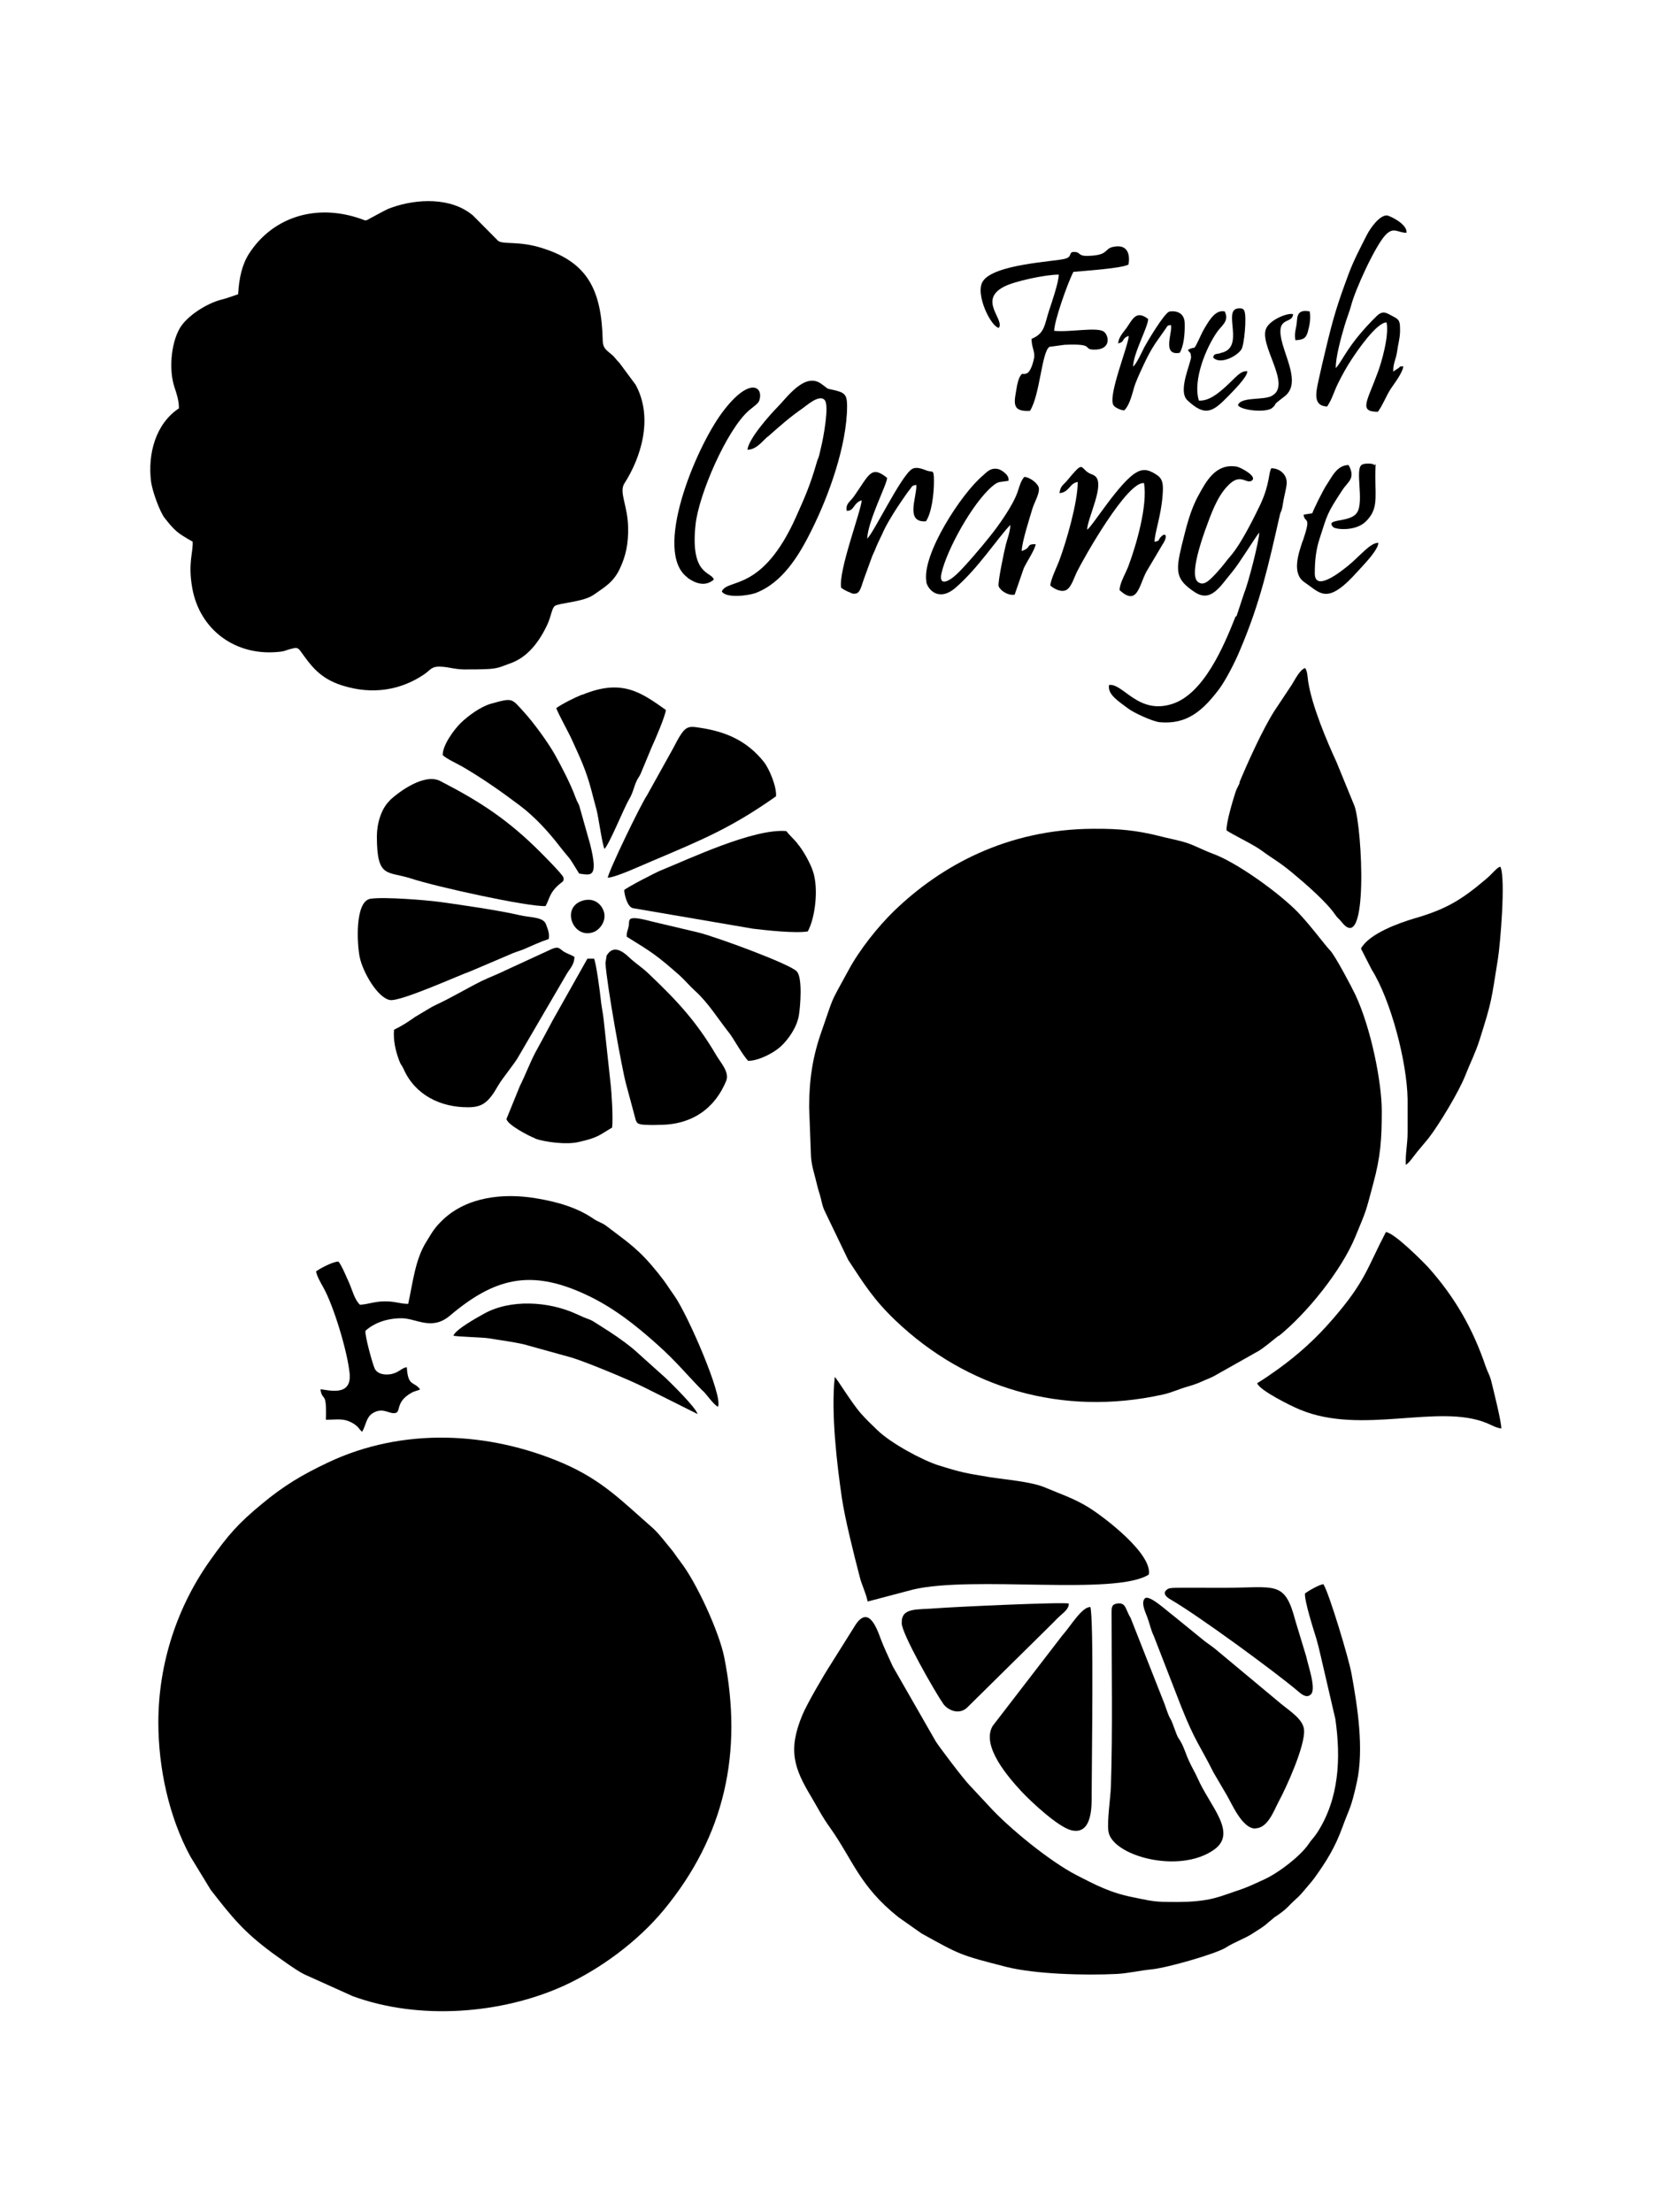
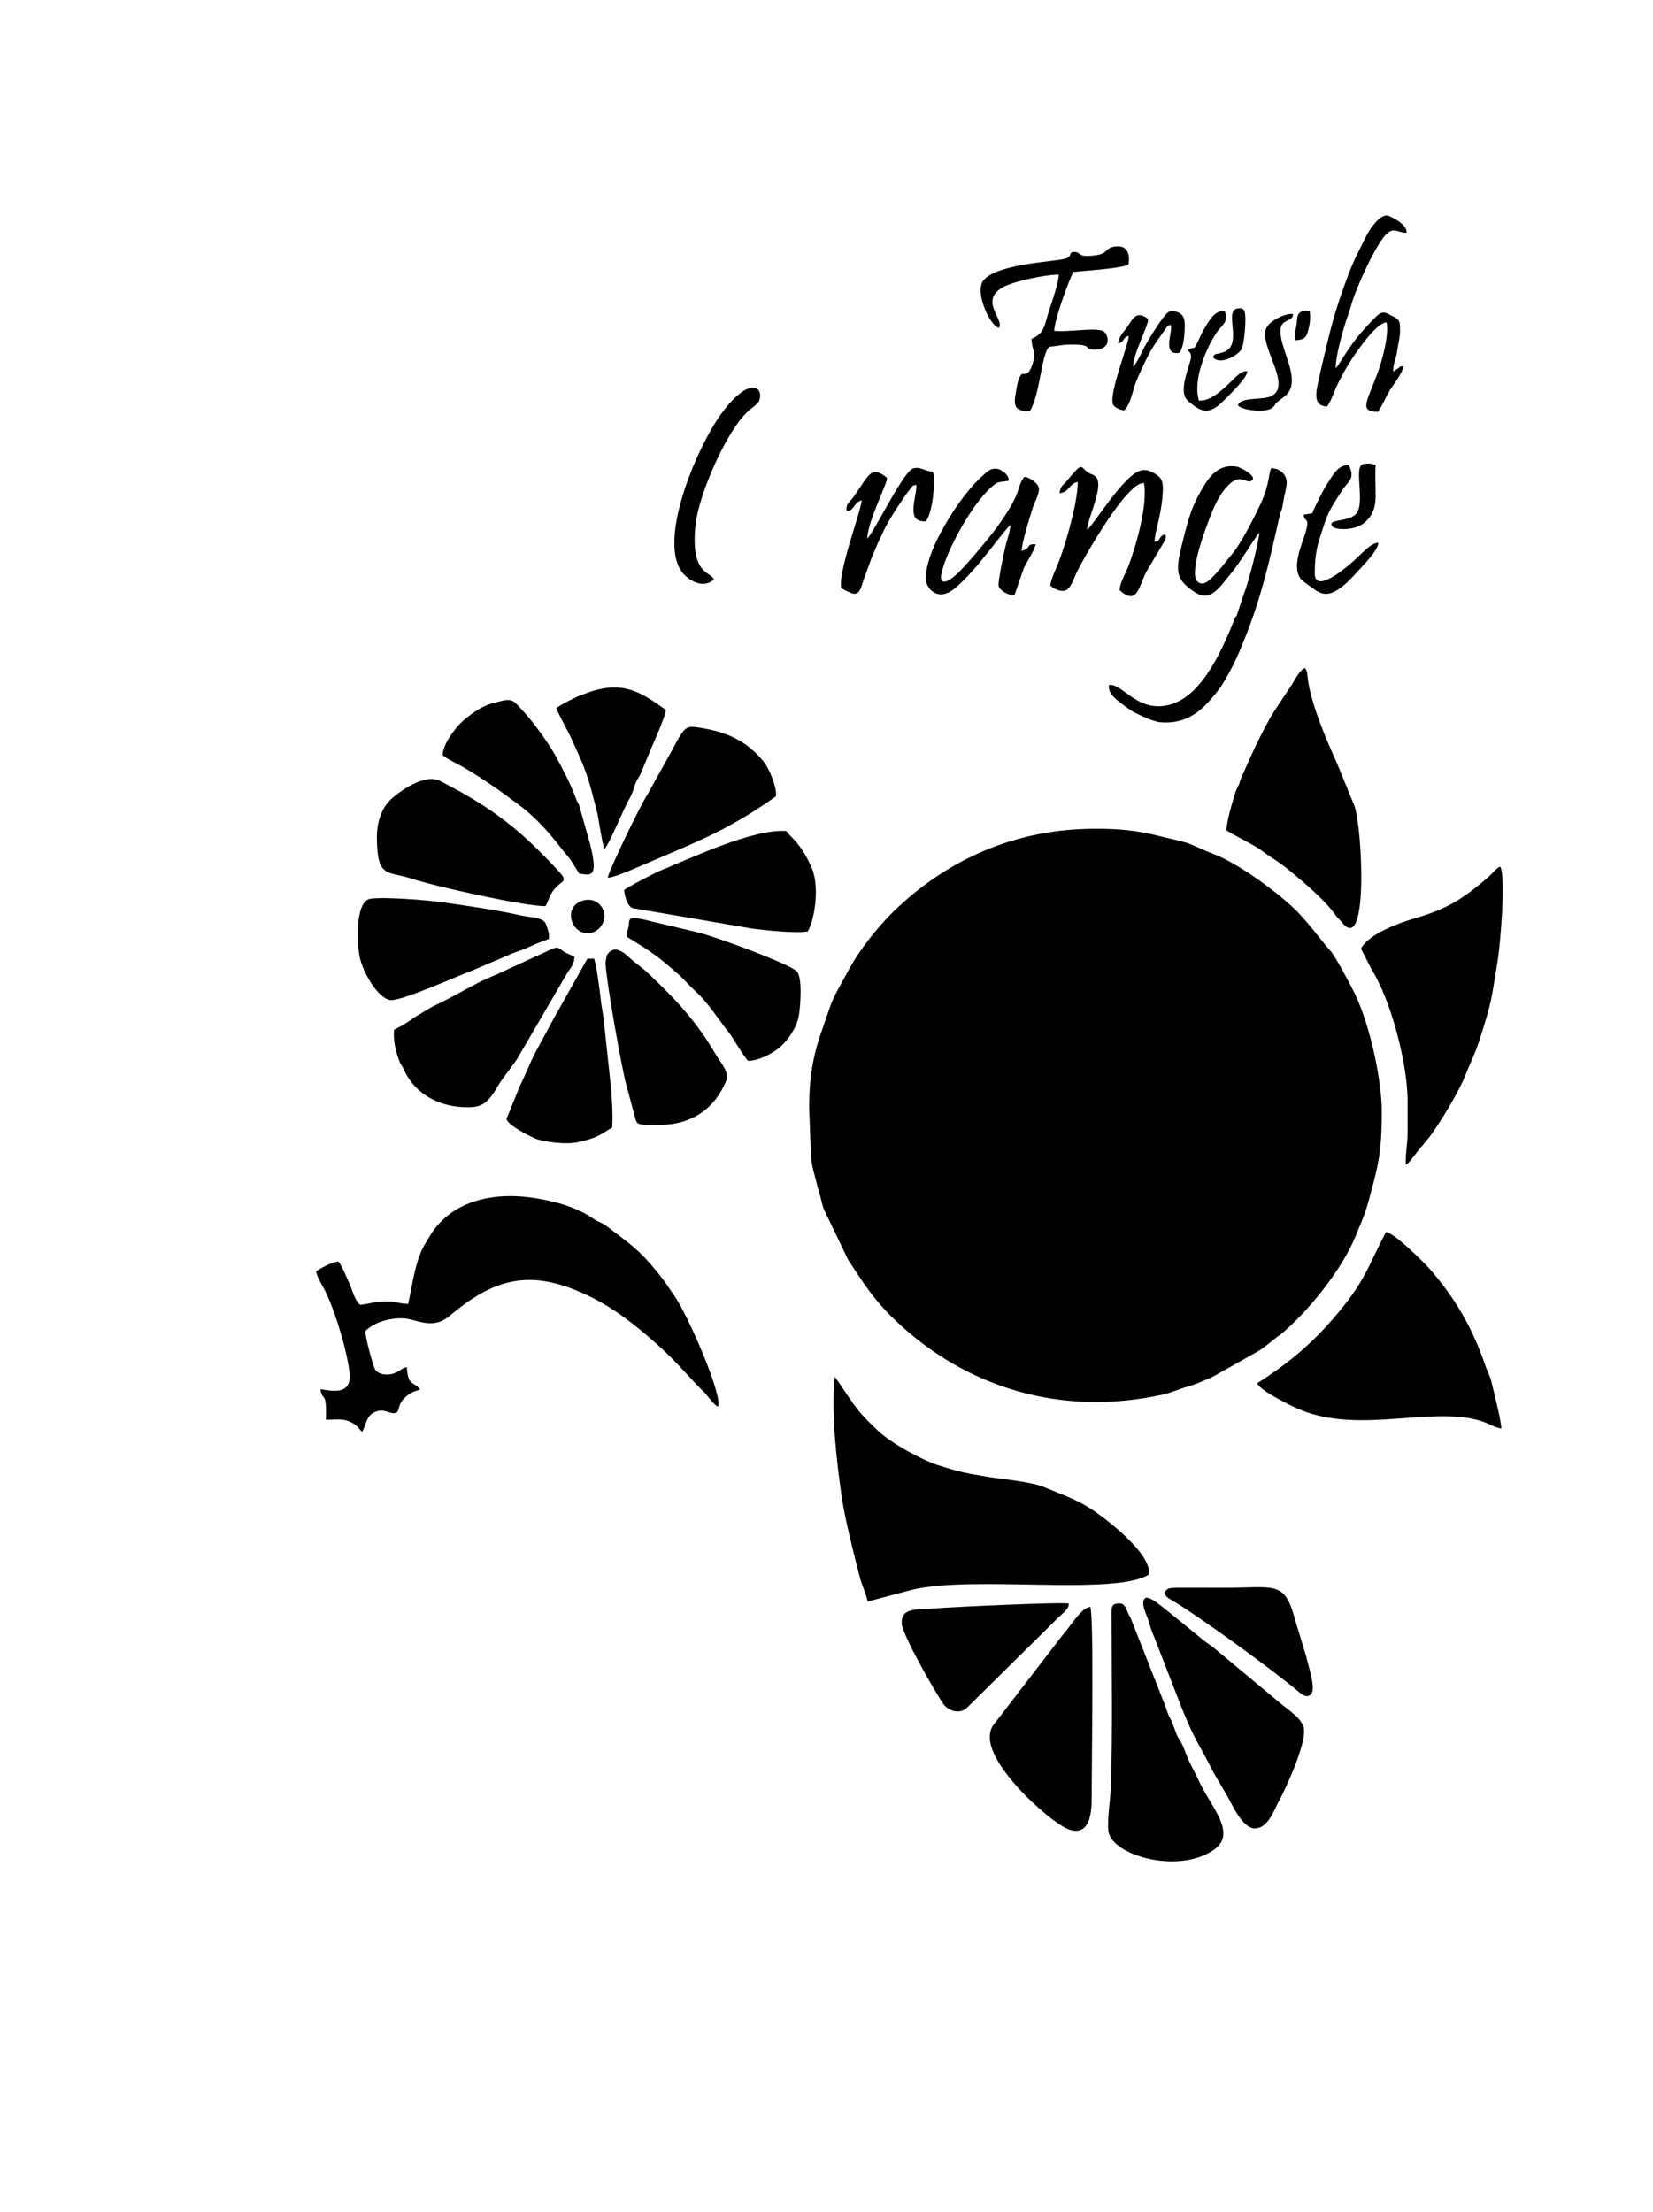
<svg xmlns="http://www.w3.org/2000/svg" version="1.1" id="Livello_1" x="0px" y="0px" viewBox="0 0 935.435 1251.797" style="enable-background:new 0 0 935.435 1251.797;" xml:space="preserve">
  <g id="Capa_1">
    <path d="M325.302,541.524c-1.94-1.164-4.398-1.94-6.339-3.105c-2.587-1.811-2.717-2.975-6.468-1.552l-26.389,12.16   c-4.398,2.199-9.314,4.01-13.583,6.08c-8.796,4.398-16.429,9.055-25.225,13.195c-1.294,0.647-2.199,1.035-3.105,1.552l-9.314,5.562   c-4.01,2.846-6.727,4.657-11.901,7.244l0,0c-0.517,6.209,0.906,12.031,2.975,17.593c0.906,2.458,1.423,2.328,2.458,4.657   c6.468,14.618,20.827,21.732,36.609,21.603c8.02,0,11.513-2.846,16.817-12.16c2.587-4.528,9.702-12.807,11.901-17.076   l26.648-45.664c1.94-3.493,4.657-5.562,4.657-10.219h0.259l0,0L325.302,541.524z" />
    <path d="M220.52,453.042c-4.916,4.657-7.244,13.195-7.244,20.18l0,0c0,23.932,5.821,19.533,19.145,23.802   c14.488,4.786,66.491,16.17,76.323,15.653c2.328-4.14,2.07-7.503,7.891-12.419c1.294-1.164,2.846-1.552,2.199-3.751   c-0.388-1.682-11.384-12.677-13.195-14.488c-18.11-18.11-33.892-28.459-56.53-40.102c-8.796-4.528-23.155,5.821-28.589,10.996l0,0   V453.042z" />
    <path d="M327.76,455.758c-0.906-2.07-1.035-1.811-2.07-4.528c-2.717-7.503-7.632-16.946-11.642-24.19   c-4.269-7.503-12.16-18.24-17.593-24.19c-7.115-7.762-6.08-8.15-18.628-4.657c-5.951,1.682-12.936,6.856-17.205,10.996   c-3.881,3.881-10.219,12.548-10.09,18.11c2.458,2.199,7.632,4.528,10.866,6.339c11.384,6.597,22.638,14.488,32.728,22.121   c8.279,6.209,15.911,14.488,22.121,22.509c7.632,9.831,4.14,4.01,11.513,16.041c6.339,0.776,11.125,3.105,6.209-16.558   L327.76,455.758L327.76,455.758L327.76,455.758z" />
    <path d="M329.442,509.701L329.442,509.701c-12.289,4.01-4.916,22.25,6.727,17.593c3.493-1.423,7.503-6.727,5.304-12.16   C339.791,510.866,335.392,507.761,329.442,509.701L329.442,509.701z" />
    <path d="M699.282,348.648c-6.727,17.076-18.11,43.982-35.962,49.674c-19.275,6.209-27.812-11.901-35.703-10.737   c-1.035,5.433,5.562,9.314,10.996,13.453c2.458,1.94,13.453,7.244,17.852,7.632c15.265,1.294,24.061-6.468,33.246-18.499   c4.01-5.304,9.443-16.041,12.031-22.379c11.513-27.036,16.17-48.381,22.509-76.323c0.518-2.199,0.518-1.164,1.164-3.363   c0.517-2.07,0.776-4.528,1.294-6.856c0.388-1.811,1.294-5.562,1.423-7.503c0.388-5.304-4.01-8.797-8.667-8.797   c-1.682,2.587-0.776,8.667-6.08,20.18c-3.363,7.115-9.443,19.145-14.23,25.872c-2.458,3.493-3.751,4.528-5.951,7.503   c-2.07,2.717-7.115,8.538-9.831,10.478c-2.328,1.552-3.622,1.423-5.174,0.517c-5.433-3.234,1.811-23.802,3.751-29.365   c3.363-9.185,6.597-18.757,12.807-25.225c7.244-7.632,10.219-1.035,13.453-2.846c4.01-2.328-6.468-7.762-8.279-8.02   c-11.901-2.07-17.334,8.279-21.603,16.041c-4.786,8.667-6.856,17.593-9.573,28.459c-3.622,15.006-3.363,19.404,7.374,26.519   c9.314,6.08,14.359-3.363,21.215-11.513c3.751-4.398,13.195-19.792,15.265-22.25l0,0c0,4.657-6.339,29.106-8.408,33.892   l-4.528,13.712L699.282,348.648L699.282,348.648L699.282,348.648z" />
    <path d="M451.169,477.103c-2.07-2.458-4.657-4.786-6.209-6.856c-18.498-1.552-54.719,15.653-71.277,22.379   c-2.846,1.164-18.628,9.314-20.439,10.996c0,1.94,1.552,9.314,4.786,10.219l68.043,11.642c7.503,0.906,23.673,2.717,31.046,1.552   c4.269-7.891,6.08-23.932,3.105-33.504c-1.294-4.398-5.692-12.548-9.055-16.299l0,0V477.103z" />
    <path d="M594.371,331.314c2.328,2.07,6.727,4.269,9.573,2.199c2.458-1.811,4.01-6.856,5.304-9.573   c4.14-8.408,28.718-51.873,38.161-50.58c2.07,12.677-4.269,34.669-8.797,46.828c-1.423,3.881-5.045,9.831-5.045,13.712   c10.09,9.314,10.996-2.587,15.135-10.349l9.055-15.265c3.493-5.174,1.811-7.374-0.906-4.398c-1.94,2.199,0,1.811-3.493,2.717   c0-4.916,3.622-14.359,4.528-26.001c0.388-5.304,0.647-9.314-3.105-11.772c-3.881-2.587-7.115-4.01-11.384-1.682   c-9.573,5.045-25.225,30.788-28.201,32.599c0.259-6.985,10.608-26.26,4.269-30.529c-1.294-0.906-1.811-0.776-3.234-1.552   c-5.433-3.234-2.587-7.503-12.807,4.786c-1.811,2.07-3.363,2.587-3.881,6.597l0,0c5.692-0.517,5.562-5.562,10.349-6.339   c0,11.513-6.339,33.504-10.608,44.888c-1.294,3.363-4.916,10.737-4.916,13.971L594.371,331.314L594.371,331.314L594.371,331.314z" />
    <path d="M203.574,541.653c1.811,8.538,10.09,22.897,17.076,24.19c5.951,1.035,38.679-13.842,45.664-16.299l21.862-9.314   c2.328-1.164,5.174-1.94,7.891-2.975c4.786-2.07,9.443-4.269,14.488-5.951c0.517-3.234-0.517-5.304-1.552-8.279   c-1.552-4.269-8.667-3.751-14.876-5.174c-12.289-2.846-32.211-5.692-45.147-7.503c-7.503-1.035-31.564-2.975-39.326-1.811   C200.728,509.96,202.022,534.28,203.574,541.653L203.574,541.653L203.574,541.653z" />
    <path d="M405.376,597.148c-11.384-19.404-22.509-31.176-38.291-46.182c-3.881-3.751-7.632-5.951-11.384-9.573   c-4.01-3.751-8.926-6.597-12.419-0.647l-0.647,4.14c0.647,11.901,9.443,60.541,11.642,68.432l5.562,20.698   c0.776,1.552,1.164,1.811,2.846,2.199c2.07,0.388,8.02,0.388,10.478,0.259c18.628,0,31.435-9.443,37.773-24.837   C413.008,606.721,407.705,601.159,405.376,597.148L405.376,597.148z" />
    <path d="M302.794,644.235c5.304,1.94,17.722,3.622,24.708,1.94c11.384-2.587,11.513-3.881,18.887-8.15l0,0   c0.647-5.174-0.259-19.921-0.906-25.225l-3.881-35.962c-0.388-3.622-1.423-8.408-1.682-11.772   c-0.388-3.881-2.587-20.31-3.751-22.638h-3.751l-19.663,34.927c-3.234,6.209-6.209,11.513-9.702,17.981   c-3.105,5.821-5.821,13.195-8.796,19.016l-7.632,18.757c0.388,3.234,12.419,9.573,16.17,10.996l0,0L302.794,644.235z" />
    <path d="M604.849,907.354c-2.846-1.035-66.103,1.94-73.994,2.587c-12.16,1.035-20.827-0.647-20.568,8.538   c0,5.951,18.757,38.808,23.544,45.664c2.199,3.105,8.279,6.468,13.195,2.328l49.286-48.639c4.269-4.786,8.667-6.727,8.538-10.608   l0,0v0.13H604.849z" />
    <path d="M687.122,1046.544c13.324-9.573-2.458-24.578-9.314-40.231c-1.682-3.751-3.363-6.339-4.916-9.831   c-1.682-3.493-2.846-7.762-4.657-10.866c-1.423-2.587-1.423-1.682-2.587-4.786c-0.647-1.811-1.423-3.881-2.07-5.562   c-0.906-2.587-1.552-2.846-2.328-4.916c-0.776-1.811-1.552-4.398-2.199-6.08l-19.275-48.898c-2.975-4.657-2.458-8.926-7.762-8.02   c-3.105,0.517-2.975,2.458-2.975,5.692c0,32.987,0.647,65.068-0.388,98.055c-0.259,6.339-2.199,19.404-1.423,24.966   C628.91,1049.908,667.2,1060.774,687.122,1046.544L687.122,1046.544z" />
    <path d="M615.974,852.893c-8.408-5.174-15.782-7.503-24.966-11.384c-7.374-3.105-22.638-4.398-30.917-5.692   c-13.842-2.328-15.394-2.458-29.106-6.727c-8.926-2.846-26.907-12.419-34.669-20.051c-3.363-3.234-6.209-5.951-9.055-9.185   c-5.692-6.468-13.453-19.663-14.876-20.698c-2.199,20.698,1.294,49.674,4.01,68.302c1.811,12.16,6.856,32.211,10.09,44.629   c1.164,4.786,3.363,8.667,4.528,14.1l25.484-6.727c34.022-8.15,114.613,3.622,133.629-8.538   C652.195,879.153,624.77,858.326,615.974,852.893L615.974,852.893L615.974,852.893z" />
    <path d="M617.009,909.294c-4.916,0-11.125,10.866-15.911,16.17l-39.326,51.097c-6.727,11.384,8.926,29.106,16.299,37.126   c5.951,6.339,20.698,19.922,27.942,21.862c12.419,3.234,11.772-14.359,11.772-20.439c0-17.464,1.294-99.737-0.776-105.946l0,0   V909.294z" />
    <path d="M770.17,536.738L770.17,536.738l6.08,11.901c10.737,17.076,19.922,51.873,20.31,73.218v18.887   c0,6.727-1.294,11.772-1.035,18.369c1.94-1.035,4.657-5.174,6.468-7.374l6.468-7.762c6.08-7.891,17.205-26.39,20.698-35.315   c2.846-7.244,5.821-12.936,8.15-20.31c7.244-22.897,6.468-21.862,10.349-45.664c1.294-7.891,4.528-45.535,1.423-52.262   c-1.94,0.259-4.269,3.751-8.15,6.985c-13.712,11.642-22.509,17.076-40.49,22.25c-8.797,2.587-25.355,8.538-30.141,16.817v0.259   L770.17,536.738L770.17,536.738z" />
    <path d="M397.873,787.049c2.199,2.199,5.951,7.762,8.408,8.926c3.105-5.692-17.205-52.391-24.708-62.869   c-4.786-6.727-3.363-5.433-9.314-12.936c-10.737-13.324-16.429-16.817-28.977-26.389c-2.717-2.07-4.786-2.328-7.374-4.14   c-9.055-6.209-20.051-9.573-32.728-11.642c-18.757-3.105-38.937-0.647-52.391,12.031c-4.786,4.528-5.951,6.727-9.573,12.677   c-6.209,9.831-7.503,22.638-10.219,35.057c-4.657,0-7.115-1.423-13.065-1.423c-5.95,0-9.573,1.682-14.23,1.94   c-3.105-2.975-4.269-8.15-6.08-12.289c-1.552-3.363-4.14-9.831-6.08-12.16c-3.234,0-10.608,4.01-12.677,5.562   c0.388,2.587,2.717,6.597,3.881,8.667c6.08,10.608,13.971,36.997,15.135,49.286c1.164,13.583-13.065,8.796-16.558,8.796   c1.294,7.632,3.622,0,3.105,17.205c4.528,0,9.055-0.776,12.807,0.776c6.08,2.458,6.209,5.433,7.762,5.951   c2.199-3.881,2.199-8.15,5.951-10.478c5.304-3.234,8.796,0,11.642,0c5.304,0.259,0-5.821,10.478-11.642   c1.682-0.906,3.363-1.035,4.657-1.811c-3.493-4.786-6.856-1.294-7.503-12.548c-2.975,0.388-4.14,2.846-8.667,3.881   c-3.751,0.776-8.15,0-9.573-3.234c-1.294-2.975-5.562-18.498-5.174-21.215c4.786-4.398,12.03-7.115,20.439-7.115   s16.946,7.244,27.295-1.423c24.967-21.086,45.276-26.648,76.581-12.16c15.523,7.115,28.459,17.334,41.007,28.589   c11.254,10.09,16.687,17.205,25.743,26.26l0,0V787.049z" />
    <path d="M710.407,1034.514c6.985,0,10.478-9.961,13.065-14.876c4.528-8.279,15.264-32.081,14.488-40.878   c-0.517-5.951-7.891-10.478-12.936-14.618l-37.256-31.046c-2.846-2.328-5.174-3.622-8.02-6.08l-15.264-12.419   c-4.657-3.493-14.359-12.677-16.688-10.09l0,0c-2.199,2.458,0.388,7.762,1.423,10.478c1.294,3.363,2.199,7.762,3.622,10.478   l15.523,39.972c7.891,19.922,10.737,22.25,18.369,37.514l7.503,12.807c2.975,5.045,8.667,18.757,16.041,18.887l0,0   L710.407,1034.514z" />
    <path d="M723.601,756.002c16.17-13.065,35.703-37.385,43.465-56.401c6.468-15.653,5.562-13.065,10.09-30.012   c4.14-15.264,4.786-24.966,4.786-41.007s-5.951-46.44-14.876-65.586c-2.07-4.398-11.642-22.509-14.359-25.225   c-2.717-2.717-10.996-14.1-18.369-21.733c-10.349-10.608-34.151-27.942-47.993-32.987c-5.304-1.94-9.443-4.269-14.23-5.951   c-5.433-1.811-11.125-2.717-16.429-4.14c-11.901-2.975-22.25-4.14-36.48-4.01h-0.647c-48.898,0.259-86.283,21.086-112.543,46.44   c-9.185,8.926-19.533,21.862-25.872,33.634c-11.125,20.439-7.632,12.936-15.264,34.669c-4.916,13.971-6.985,26.907-6.985,42.818   l1.035,27.683c0.259,5.433,2.328,11.254,3.493,16.429c0.776,3.363,1.552,5.045,2.199,7.891c0.647,2.846,1.164,5.045,2.458,7.503   l12.936,26.907c8.926,13.583,14.359,22.379,26.648,34.151c40.231,38.42,94.304,54.59,151.221,42.042   c5.433-1.164,9.314-3.234,14.618-4.657c2.199-0.647,5.304-1.682,7.503-2.717c2.199-1.035,4.528-1.811,6.985-3.105l25.484-14.359   c3.105-1.94,8.02-6.08,11.125-8.538L723.601,756.002L723.601,756.002L723.601,756.002z" />
-     <path d="M361.523,766.092c-4.528-4.269-10.996-8.926-16.558-12.548c-16.041-10.22-6.08-4.14-18.887-10.09   c-15.523-7.115-37.256-8.538-52.391,0c-3.751,2.07-16.041,8.926-17.076,12.289l0,0c1.811,0.647,16.687,0.906,20.31,1.552   c3.493,0.647,5.821,0.906,9.831,1.552c1.811,0.259,7.632,1.294,9.702,1.811l27.036,7.503c8.538,2.587,33.116,12.807,40.748,16.688   l30.529,15.265c-1.035-3.752-14.747-17.205-17.981-20.31L361.523,766.092L361.523,766.092L361.523,766.092z" />
    <path d="M741.84,958.709c3.234-3.105-1.811-16.946-2.587-21.215l-6.08-20.051c-6.209-23.544-10.866-19.016-40.878-19.016   c-30.012,0-30.012-0.388-31.952,1.035c-2.717,2.07-0.259,4.269,2.07,5.562c15.653,9.055,58.73,40.619,71.924,51.744   c1.682,1.423,5.045,4.657,7.632,1.811l0,0L741.84,958.709z" />
-     <path d="M384.808,883.293c-1.682-2.07-2.587-3.622-4.269-5.821c-3.622-4.269-7.503-9.702-11.642-13.324   c-17.076-14.876-27.942-26.519-50.321-36.221c-41.913-17.981-90.682-20.439-132.982-0.388   c-14.488,6.856-24.967,13.065-37.385,23.414c-13.195,10.866-19.016,17.464-29.106,31.693   c-18.499,25.872-29.494,58.083-29.494,91.975l0,0c0,25.613,5.951,53.426,18.11,75.805l11.513,18.887   c12.16,15.652,18.757,23.802,34.669,35.574c4.657,3.363,13.712,9.961,18.11,12.16l27.554,12.419   c37.644,13.842,84.343,10.09,119.4-5.821c20.956-9.573,42.042-25.225,56.789-43.077c34.41-41.783,44.759-88.87,34.151-142.555   c-2.846-14.618-16.041-43.206-24.967-54.461v-0.259L384.808,883.293L384.808,883.293z" />
    <path d="M389.077,326.915c4.269,3.105,9.961,5.304,14.876,1.035l0,0c-1.164-4.657-13.453-1.94-10.349-31.046   c1.811-17.076,17.722-53.943,30.4-64.809c1.552-1.294,5.045-3.751,5.562-5.174c2.975-8.02-5.304-14.488-20.956,6.597   c-15.135,20.439-39.326,78.78-19.533,93.269l0,0L389.077,326.915z" />
-     <path d="M343.801,496.636L343.801,496.636c4.398,0,20.18-7.374,25.225-9.443c29.365-12.419,45.147-19.016,70.113-36.609   c0.517-5.304-3.881-15.911-7.115-19.792c-9.185-11.254-20.439-16.687-35.962-19.016c-7.503-1.164-8.538-1.164-15.135,11.642   l-14.747,26.519c-3.751,5.562-22.121,43.594-22.25,46.828h-0.129V496.636z" />
-     <path d="M434.352,247.23c7.503-6.597,12.03-10.737,20.18-16.429c1.552-1.035,9.185-8.02,12.16-4.398   c2.717,2.846-0.776,21.603-2.07,26.778c-0.388,1.682-0.647,2.717-1.035,4.398c-0.517,2.07-0.776,1.811-1.294,3.751   c-3.751,13.065-6.727,19.792-11.772,31.046c-19.275,43.206-38.808,34.669-42.042,42.301c2.458,4.01,15.006,2.328,19.016,0.906   c15.135-5.692,24.578-20.956,31.823-35.703c9.831-19.663,19.921-47.863,20.051-69.855c0-5.433-0.647-7.503-5.433-8.796   c-7.762-2.07-3.493,0-9.314-4.14c-9.314-6.597-19.404,8.02-24.708,13.324c-4.657,4.786-16.17,17.722-16.946,24.061   c5.045,0,8.538-4.916,11.384-7.374l0,0L434.352,247.23z" />
+     <path d="M343.801,496.636L343.801,496.636c4.398,0,20.18-7.374,25.225-9.443c29.365-12.419,45.147-19.016,70.113-36.609   c0.517-5.304-3.881-15.911-7.115-19.792c-9.185-11.254-20.439-16.687-35.962-19.016c-7.503-1.164-8.538-1.164-15.135,11.642   l-14.747,26.519c-3.751,5.562-22.121,43.594-22.25,46.828V496.636z" />
    <path d="M329.442,393.018c-3.881,1.552-11.254,5.174-14.618,7.632l0,0c0.259,1.682,7.374,14.618,8.667,17.593   c4.786,10.608,8.02,16.946,11.254,29.235c0.906,3.493,1.811,6.985,2.846,10.737c1.164,4.398,3.234,20.051,4.528,22.121   c3.105-3.493,11.125-23.544,13.971-28.201c2.199-3.751,2.458-6.468,4.14-10.219c0.647-1.423,1.811-2.846,2.328-4.14l6.339-15.264   c1.552-3.234,7.891-17.981,7.891-20.827c-14.1-9.961-24.837-17.852-47.346-8.538l0,0L329.442,393.018L329.442,393.018z" />
    <path d="M479.111,289.014c4.398,0.259,3.622-4.398,8.538-5.951c-0.388,6.209-13.324,39.972-11.642,49.545   c1.294,0.906,2.199,1.423,3.881,2.199c0.259,0,2.328,1.035,2.458,1.035c3.881,0.647,4.398-1.682,6.468-8.02l4.657-12.807   c0.647-1.682,1.164-2.458,1.811-4.14c1.294-3.363,2.328-5.174,3.881-8.538c2.07-4.916,5.692-10.737,8.538-15.135   c1.682-2.587,2.975-4.398,4.657-6.856c1.164-1.682,1.552-2.199,2.587-3.493c1.294-1.682,1.164-2.199,3.622-2.458   c0.388,6.727-6.597,21.474,5.433,20.568c3.234-4.786,4.528-15.394,4.528-22.638s-0.776-4.916-3.751-5.951   c-2.587-0.906-6.08-2.587-8.796-0.906c-6.339,4.269-21.215,35.445-25.225,39.326l0,0c0.388-10.219,11.384-31.046,11.254-34.41   c-9.055-7.244-9.961-2.07-18.757,10.478c-2.07,2.975-4.657,4.01-4.14,7.762L479.111,289.014L479.111,289.014L479.111,289.014z" />
    <path d="M422.969,254.604L422.969,254.604L422.969,254.604z" />
    <path d="M840.801,773.337c-7.244-21.474-17.464-39.326-32.469-56.142c-3.105-3.363-19.275-19.663-24.061-20.051   c-10.608,20.31-11.513,27.812-29.882,49.028c-9.443,10.996-19.404,20.051-31.046,28.459c-3.234,2.328-8.02,5.692-11.901,8.02l0,0   c1.035,3.881,19.145,12.936,24.32,15.006c34.927,14.488,78.134-3.622,105.429,7.503c2.587,1.035,5.562,2.846,8.408,3.105   c0-4.01-4.269-20.956-5.692-26.778C843.129,778.252,841.836,776.312,840.801,773.337z" />
-     <path d="M748.955,896.357c-2.458,0.259-8.926,4.01-10.478,5.304c-0.259,4.398,4.657,19.792,6.468,25.613   c0.906,3.105,1.423,5.304,2.328,9.185l8.408,36.221c3.234,22.509,2.07,45.276-10.349,64.421c-1.811,2.717-3.105,3.752-4.916,6.468   c-4.398,6.468-16.429,15.911-24.837,19.792c-5.951,2.717-9.831,4.657-15.911,6.597c-5.692,1.94-10.866,4.01-17.076,5.045   c-6.985,1.164-13.842,1.294-21.474,1.164c-8.796,0-12.419-1.164-19.663-2.587c-13.324-2.587-21.862-7.244-32.211-12.548   c-15.135-7.762-38.549-26.907-49.545-39.067l-10.737-11.513c-3.751-3.751-17.722-22.379-19.404-25.096l-24.32-42.43   c-2.199-4.916-5.045-10.737-6.856-15.653c-2.717-7.503-7.503-19.533-15.135-6.468l-13.065,20.827   c-3.881,5.951-13.453,22.379-16.041,28.589c-8.408,20.051-4.786,30.27,4.916,46.44c3.622,6.08,6.08,11.125,10.737,17.593   c12.936,18.24,16.558,32.987,38.679,50.58l13.065,9.185c21.991,12.16,21.603,12.16,47.863,18.886   c16.299,4.14,44.5,4.916,62.61,4.01c5.821-0.259,13.842-2.07,19.663-2.587c9.055-0.906,36.868-8.926,42.171-12.419   c4.14-2.717,10.608-5.045,14.618-7.632c9.573-6.08,6.08-4.01,12.807-9.443c0.517-0.388,1.035-0.647,1.552-1.035   c6.339-4.398,5.562-4.786,10.478-9.184c2.199-1.94,3.751-3.751,5.562-5.951c1.682-2.07,2.975-3.363,4.916-5.951   c6.985-9.702,11.772-17.464,15.911-28.847c4.14-11.384,4.657-9.831,8.15-25.355c4.14-18.887,0.388-42.818-2.975-61.317   c-1.423-8.279-12.807-46.052-15.911-50.709l0,0v-0.128H748.955z" />
    <path d="M450.91,549.674c-3.363-4.01-45.405-19.533-56.013-22.121l-25.743-6.08c-15.006-4.01-12.807-1.164-13.324,2.328   c-0.388,2.328-1.294,3.493-1.164,6.209c14.23,8.797,16.946,10.478,29.882,21.862c2.846,2.587,5.692,5.951,8.796,8.797   c7.374,6.597,13.324,16.299,19.404,23.932c2.07,2.587,7.244,12.03,10.608,15.653c6.339,0,15.135-4.916,18.628-8.279   c4.398-4.14,8.926-10.737,10.09-17.334c0.906-5.562,2.07-21.086-1.035-24.837h-0.129L450.91,549.674L450.91,549.674z" />
-     <path d="M109.013,306.347c0.388,6.209-2.717,12.031-0.259,26.131c4.14,24.061,24.967,39.455,50.321,36.221   c2.199-0.259,2.975-0.906,5.174-1.423c3.105-0.776,4.01-1.294,5.821,1.164c5.951,8.279,10.866,15.394,23.544,19.404   c17.464,5.562,33.504,2.458,46.311-6.209c3.751-2.458,4.01-4.786,9.831-4.398c4.657,0.259,7.115,1.423,12.807,1.552   c4.657,0,9.573,0,14.23-0.259c5.562-0.388,6.985-1.423,11.772-3.105c10.219-3.493,16.817-12.677,21.215-22.121   c2.199-4.786,2.458-9.185,4.269-10.478c2.458-1.682,16.299-2.199,21.991-6.339c5.692-4.01,10.996-6.856,14.618-14.488   c3.363-7.115,5.045-14.1,4.786-23.802c-0.259-12.289-5.304-19.663-2.07-24.708c9.055-14.1,16.687-36.738,6.339-55.754   l-9.185-12.419c-1.552-1.423-2.07-2.458-3.493-3.881c-3.105-2.975-5.821-3.751-5.951-8.667   c-0.647-28.718-8.538-44.371-34.28-52.391c-13.453-4.269-21.862-1.811-24.967-4.14l-14.1-14.23   c-12.419-10.608-32.081-9.573-46.182-4.528c-3.105,1.035-6.468,3.105-9.443,4.657c-7.115,3.622-3.105,2.975-10.737,0.776   c-24.449-7.374-47.605,0.776-60.411,20.568c-4.01,6.209-5.692,13.971-6.209,23.026l0,0c-3.234,1.035-6.468,2.328-9.702,3.105   c-8.02,2.07-19.404,9.185-23.414,16.299c-5.045,8.926-6.08,23.932-2.846,33.375c1.164,3.493,2.458,7.244,2.458,11.772   c-13.065,8.667-17.722,25.484-15.782,41.395c0.776,5.692,4.916,16.946,7.632,20.568c5.951,7.503,7.244,8.538,15.653,13.324h0.259   V306.347z" />
    <path d="M740.159,187.466c0.906-3.234,1.682-6.985,1.035-11.254c-5.045-0.906-6.985,0.517-7.244,5.174   c-0.259,4.657-1.682,6.339-0.906,11.125c4.398-0.259,5.951-0.906,7.115-4.916l0,0L740.159,187.466L740.159,187.466z" />
    <path d="M737.183,306.088c-2.458,7.244-6.209,18.369,0.906,23.285c7.762,5.304,11.384,10.737,21.862,2.199   c4.269-3.493,6.985-6.856,11.125-11.254c2.328-2.587,8.926-9.573,8.926-13.195c-4.657,0-10.219,7.374-17.205,13.065   c-3.105,2.458-18.628,15.265-18.757,4.398c0-7.244,0.647-13.453,2.717-19.792c4.528-13.971,4.01-13.971,12.936-27.554   c3.105-4.786,7.632-6.468,3.493-14.1c-6.597,0-9.443,6.727-12.419,11.125c-1.94,2.846-7.244,13.583-8.15,16.17l0,0l-4.916,0.776   c0.647,5.433,4.657-0.259-0.388,14.747h-0.129L737.183,306.088z" />
    <path d="M719.85,223.946c-4.786,2.717-17.722,0.388-19.275,5.304c1.552,2.975,16.299,4.528,19.533,1.423   c3.493-3.234-1.552,0,6.597-6.209c8.796-6.468,2.07-19.275-0.906-29.753c-4.657-16.687,5.562-10.737,5.951-16.946   c-2.846-0.906-12.419,2.846-15.006,7.632c-5.045,9.185,14.488,32.081,3.234,38.42l0,0L719.85,223.946z" />
    <path d="M701.61,442.822c-0.776,1.94-1.682,3.105-2.458,5.433c-1.552,4.916-5.304,17.334-5.045,21.603   c3.234,2.328,15.523,8.15,19.792,11.384c6.985,5.174,9.443,5.951,17.981,13.065c6.856,5.692,18.757,16.041,23.544,23.026   c1.682,2.458,2.199,2.328,3.751,4.269c15.394,20.051,11.772-52.779,7.374-65.456l-10.219-24.966   c-5.562-12.03-13.971-31.952-16.041-45.664c-0.388-2.717-0.388-5.562-1.682-7.503c-2.846,0.647-5.821,6.597-7.503,9.314   l-9.961,15.006c-6.597,10.349-15.135,29.235-19.792,40.49L701.61,442.822L701.61,442.822L701.61,442.822z" />
    <path d="M751.025,230.026L751.025,230.026c3.105-4.657,3.752-8.408,6.468-13.712c2.458-4.916,4.657-8.797,7.374-12.936   c3.363-5.174,14.23-20.956,19.792-20.956c1.552,7.503-2.846,22.767-5.174,28.847c-5.821,15.911-10.737,21.733,0.259,21.733   c2.846-3.881,4.398-8.408,7.244-12.936c1.811-2.717,6.985-9.443,7.115-12.807c-3.105,0.259-1.164,0-2.717,1.035l-2.975,1.94   c0-5.045,1.552-6.727,2.199-11.254c0.517-4.14,1.552-6.985,1.682-11.384c0-5.562,0-6.597-4.14-8.667   c-3.622-1.811-5.433-3.622-9.185,0c-16.17,15.911-19.016,24.967-23.026,29.365c-0.259-5.951,3.363-18.757,5.045-24.32   c1.164-4.01,2.458-6.856,3.622-11.125c2.199-8.667,13.583-33.763,19.533-39.972c4.657-4.786,6.727-1.164,11.772-1.164   c0.776-4.786-9.443-9.702-11.125-9.831c-4.269,0-9.314,7.244-11.254,10.996c-3.622,7.115-7.503,14.488-10.349,22.121   c-6.339,17.076-8.667,24.578-12.936,42.56c-1.423,5.821-2.716,11.384-4.01,17.334c-1.423,6.727-3.622,14.876,4.916,15.135   L751.025,230.026L751.025,230.026z" />
    <path d="M777.544,262.883c-1.164-0.776-5.433-0.776-6.727,0c-4.398,2.07,1.423,21.086-2.975,27.295   c-4.01,5.821-18.24,2.975-13.453,8.02c1.294,1.423,12.548,2.587,18.369-2.975c7.115-6.856,5.562-13.065,5.562-25.225   c0-12.16,0.776-5.951-0.776-6.985l0,0L777.544,262.883L777.544,262.883z" />
    <path d="M674.056,201.566c0.259,3.363-7.891,19.533-2.07,24.967c9.961,9.314,14.23,6.727,23.026-2.328   c2.199-2.328,10.866-10.737,10.866-14.1c-3.881-0.647-6.856,3.881-12.548,8.926c-3.493,3.105-9.055,8.02-14.876,7.632   c-3.622-11.642,4.269-30.4,10.478-39.067c2.458-3.493,6.856-5.951,4.14-11.384c-4.916-1.035-8.279,4.14-11.384,9.443   c-1.294,2.07-2.458,4.916-3.622,7.244c-2.975,6.08-1.294,2.587-5.821,5.045l0,0c1.035,2.199,1.552,0.776,1.682,3.622   C673.927,201.566,674.056,201.566,674.056,201.566z" />
    <path d="M690.615,199.885c-3.751,0.647-3.363,0.517-4.14,2.328c3.751,4.398,13.453-0.517,16.041-4.528   c1.552-2.328,3.105-18.24,1.682-21.733c-0.517-1.294-1.552-1.682-3.751-1.423c-8.796,1.164,4.657,22.509-9.831,25.225l0,0v0.131   H690.615z" />
    <path d="M632.532,194.322c4.398-0.776,1.811-2.717,6.209-4.269c0,5.174-11.901,33.634-8.667,39.196   c1.035,1.552,4.269,2.846,6.08,2.975c2.587-2.199,4.269-8.02,5.433-12.289s3.751-9.443,5.562-13.453   c2.199-4.657,4.14-8.408,6.727-12.289l5.821-8.279c1.423-1.94,0.388-1.423,2.846-2.07c1.552,3.234-5.562,17.722,5.045,15.782   c2.328-3.751,2.975-10.866,2.846-16.429c0-8.279-8.15-7.115-8.797-6.856c-2.975,1.164-12.289,16.817-14.1,20.18   c-1.164,2.328-4.657,9.961-6.339,10.866c0.259-7.762,8.667-22.767,8.538-26.907c-6.856-5.174-8.667,0-12.289,5.174   c-1.682,2.328-4.398,5.045-4.657,8.538h-0.259L632.532,194.322z" />
    <path d="M565.135,185.655L565.135,185.655c3.881-4.657-12.031-15.782,3.234-23.544c5.821-2.975,23.026-6.727,30.788-6.727   c0,4.269-4.14,16.299-5.562,20.568c-2.587,8.02-2.328,12.677-9.831,15.782c0,5.045,2.07,7.244,1.423,10.866   c-0.517,2.587-1.94,7.762-4.14,8.667c-2.975,1.164-2.07-1.164-4.01,2.07c-0.647,1.164-1.294,3.751-1.552,5.174   c-1.423,8.797-3.622,14.618,7.374,13.971c5.692-8.926,6.597-33.246,10.996-36.221l8.538-1.164   c17.593-0.776,10.09,2.458,16.299,2.717c10.219,0.388,8.926-7.632,6.209-9.961c-3.363-3.105-19.145,0.259-28.33-0.647   c0-5.562,7.632-27.166,10.866-33.375c6.727-0.647,27.166-1.94,31.176-4.14c0.906-5.045,0-11.642-8.279-10.09   c-5.821,1.035-2.458,4.786-14.359,5.174c-5.951,0.259-4.398-1.94-7.503-2.199c-4.398-0.388-1.035,2.717-5.951,3.881   c-5.821,1.552-39.972,2.975-46.311,12.677c-4.657,6.985,4.657,26.131,9.185,26.389h-0.259v0.132H565.135z" />
    <path d="M524.128,329.115c0.776,4.14,6.856,11.772,16.558,3.493c12.807-10.996,24.32-28.718,31.046-35.574l0,0   c0,3.751-1.682,7.762-2.587,11.384c-0.776,2.975-4.657,21.344-4.01,23.285c0.906,2.458,5.304,5.433,9.055,4.786l5.174-15.006   c1.682-3.622,6.339-10.478,6.727-13.583c-5.951,0-1.811,1.811-7.891,3.881c0-4.786,4.528-18.887,6.209-24.449   c1.035-3.234,3.881-7.891,3.493-11.125c-0.388-2.717-5.304-6.339-8.279-6.339c-2.07,2.458-2.587,5.045-3.881,8.797   c-2.717,7.632-10.737,18.887-15.653,24.967c-4.398,5.562-13.583,16.429-18.628,21.215c-5.433,5.045-10.219,6.468-8.667-0.517   c2.975-13.195,17.464-39.584,28.718-49.157c3.622-2.975,3.493-2.199,9.185-3.105c0.776-3.751-5.045-6.468-5.174-6.468   c-4.786-1.552-7.374,1.811-9.314,3.493c-11.901,9.831-34.798,44.759-31.952,60.153l0,0L524.128,329.115z" />
  </g>
</svg>